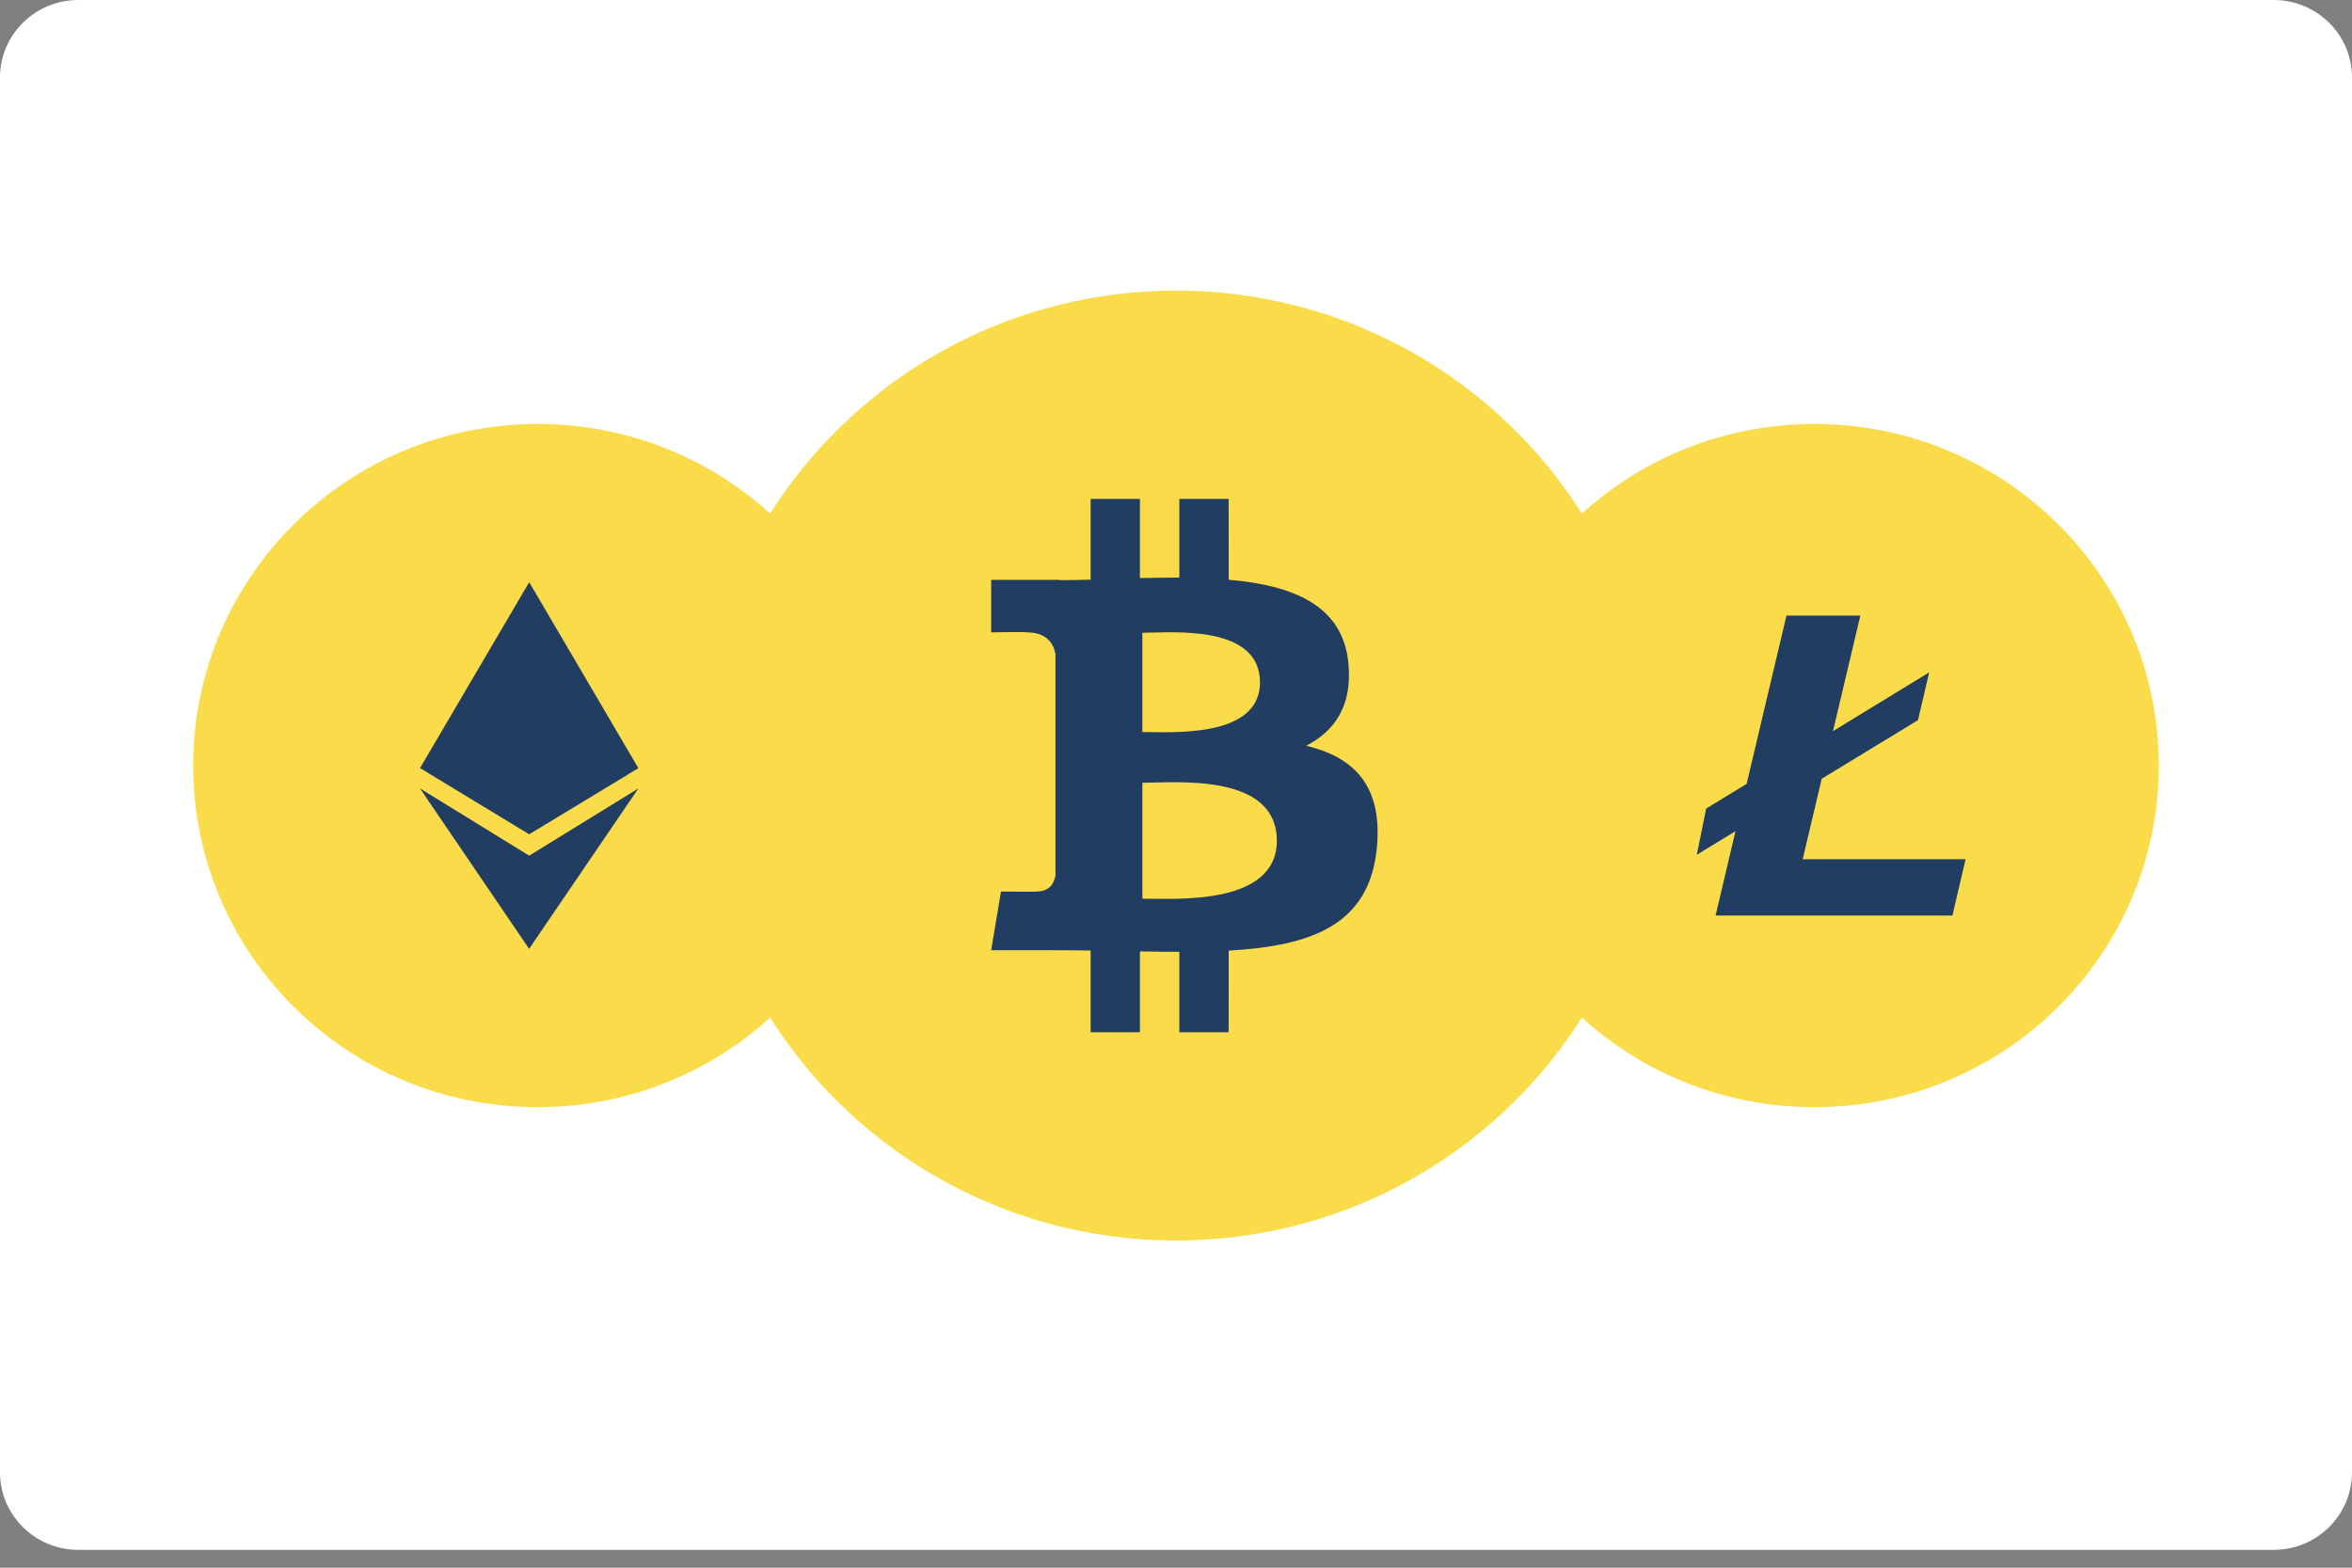
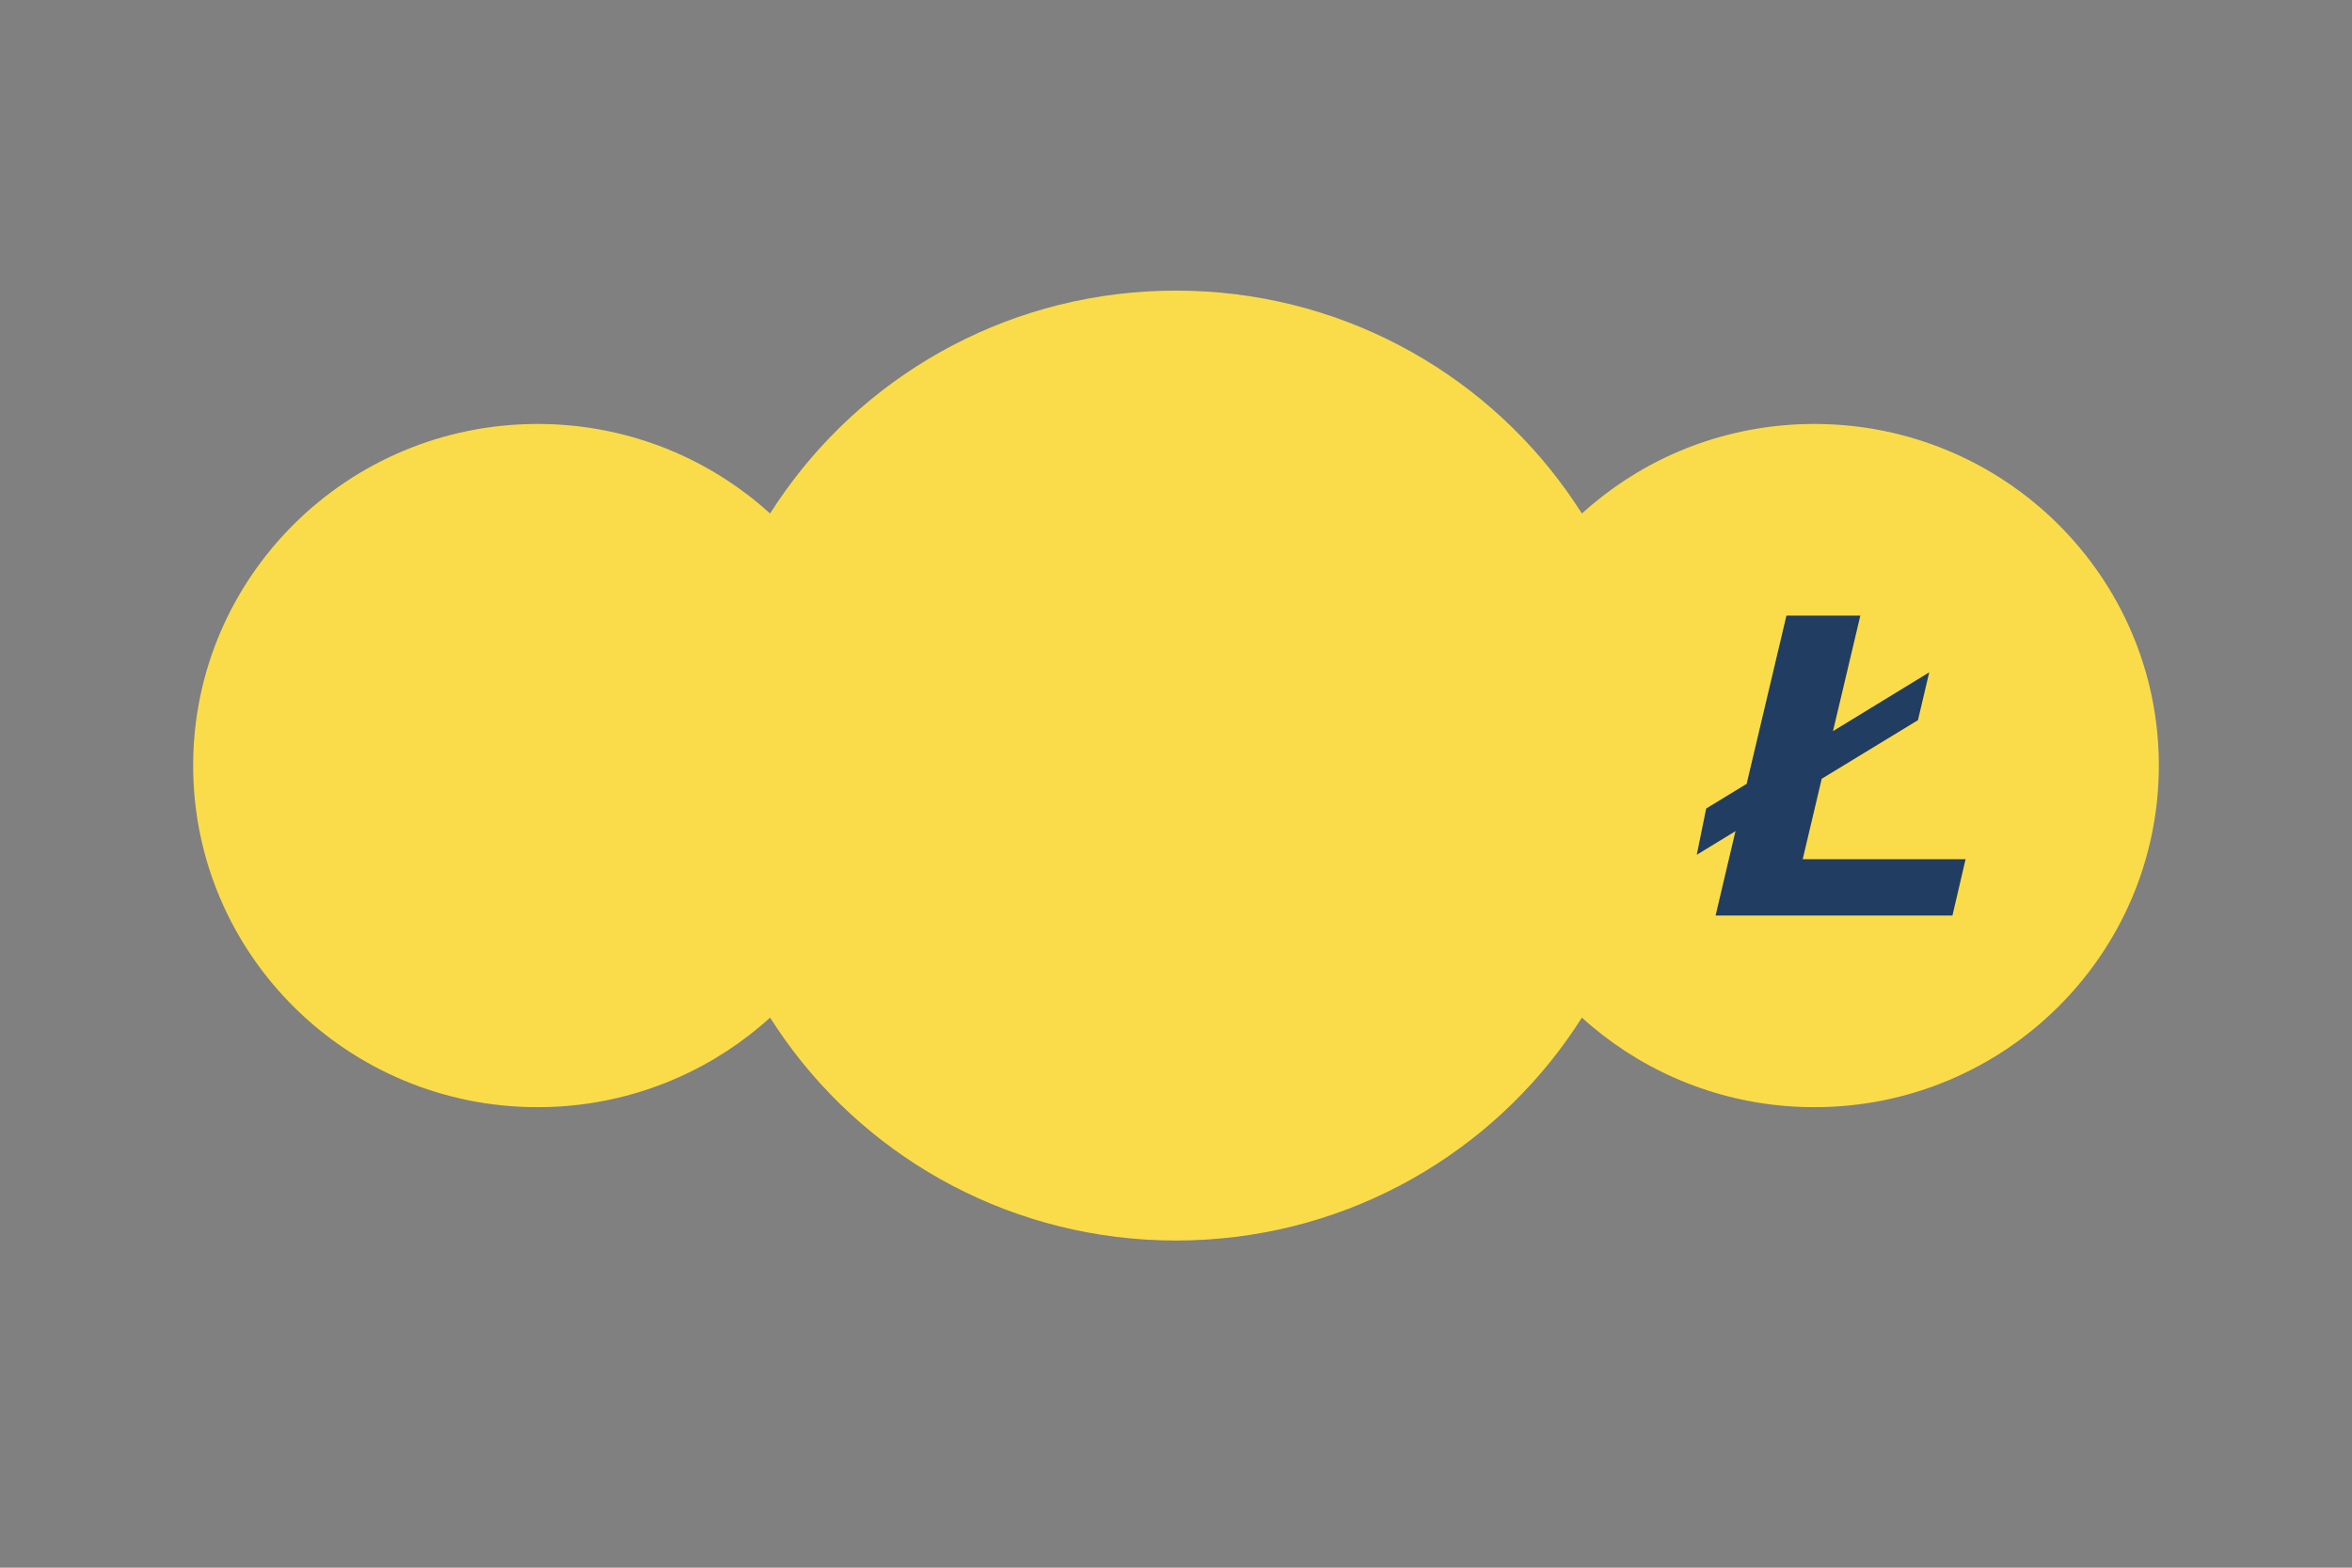
<svg xmlns="http://www.w3.org/2000/svg" width="24" height="16" viewBox="0 0 24 16" fill="none">
  <rect x="0" y="0" width="24" height="16" fill="#808080" stroke="none" />
  <g id="Vector">
-     <path d="M23.2 0H0.8C0.358 0 0 0.354 0 0.791V15.027C0 15.464 0.358 15.818 0.8 15.818H23.2C23.642 15.818 24 15.464 24 15.027V0.791C24 0.354 23.642 0 23.2 0Z" fill="#FFFFFE" />
    <path d="M12 2.966C10.355 2.966 8.899 3.773 8.014 5.01C7.96 5.085 7.908 5.162 7.858 5.241C7.79 5.179 7.719 5.119 7.646 5.063C7.05 4.602 6.3 4.327 5.486 4.327C4.515 4.327 3.637 4.717 3.001 5.348C2.365 5.979 1.971 6.851 1.971 7.813C1.971 8.776 2.365 9.648 3.001 10.279C3.637 10.91 4.515 11.3 5.486 11.3C6.3 11.3 7.05 11.025 7.646 10.564C7.719 10.507 7.79 10.448 7.858 10.386C7.908 10.464 7.96 10.541 8.014 10.617C8.899 11.854 10.355 12.661 12 12.661C13.645 12.661 15.101 11.854 15.986 10.617C16.04 10.542 16.092 10.464 16.142 10.386C16.21 10.448 16.281 10.507 16.354 10.564C16.95 11.025 17.7 11.3 18.514 11.3C19.485 11.3 20.363 10.91 20.999 10.279C21.635 9.648 22.029 8.776 22.029 7.813C22.029 6.851 21.635 5.979 20.999 5.348C20.363 4.717 19.485 4.327 18.514 4.327C17.7 4.327 16.95 4.601 16.354 5.063C16.281 5.12 16.21 5.179 16.142 5.241C16.092 5.163 16.04 5.085 15.986 5.01C15.101 3.773 13.645 2.966 12 2.966Z" fill="#FADC4A" />
-     <path d="M5.4 8.733L4.286 8.047L5.399 9.684L6.514 8.047L5.4 8.733ZM5.4 5.942L4.286 7.839L5.4 8.515L6.514 7.84L5.4 5.942Z" fill="#213D62" />
    <path d="M19.923 9.344H17.506L17.709 8.483L17.314 8.724L17.41 8.252L17.823 8L18.229 6.283H18.983L18.704 7.462L19.686 6.862L19.571 7.35L18.589 7.948L18.395 8.769H20.057L19.923 9.344Z" fill="#213D62" />
-     <path d="M13.328 7.611C13.619 7.463 13.802 7.202 13.759 6.767C13.702 6.173 13.187 5.973 12.538 5.917L12.537 5.092H12.034L12.034 5.895C11.902 5.895 11.767 5.897 11.632 5.9L11.632 5.092L11.129 5.092L11.129 5.916C11.02 5.919 10.913 5.921 10.809 5.921V5.918L10.114 5.918L10.114 6.454C10.114 6.454 10.486 6.447 10.48 6.454C10.684 6.454 10.75 6.572 10.77 6.674L10.77 8.932C10.761 8.996 10.723 9.098 10.58 9.099C10.587 9.104 10.214 9.099 10.214 9.099L10.114 9.698H10.769C10.891 9.698 11.011 9.7 11.129 9.701L11.129 10.535L11.632 10.535L11.632 9.71C11.77 9.713 11.904 9.714 12.034 9.714L12.034 10.535H12.537L12.538 9.702C13.384 9.654 13.976 9.441 14.05 8.649C14.109 8.011 13.808 7.726 13.328 7.611ZM11.657 6.458C11.947 6.458 12.857 6.367 12.857 6.965C12.857 7.538 11.947 7.471 11.657 7.471V6.458ZM11.657 9.172L11.657 7.989C11.989 7.989 13.028 7.884 13.029 8.58C13.029 9.247 11.989 9.171 11.657 9.172Z" fill="#213D62" />
  </g>
</svg>